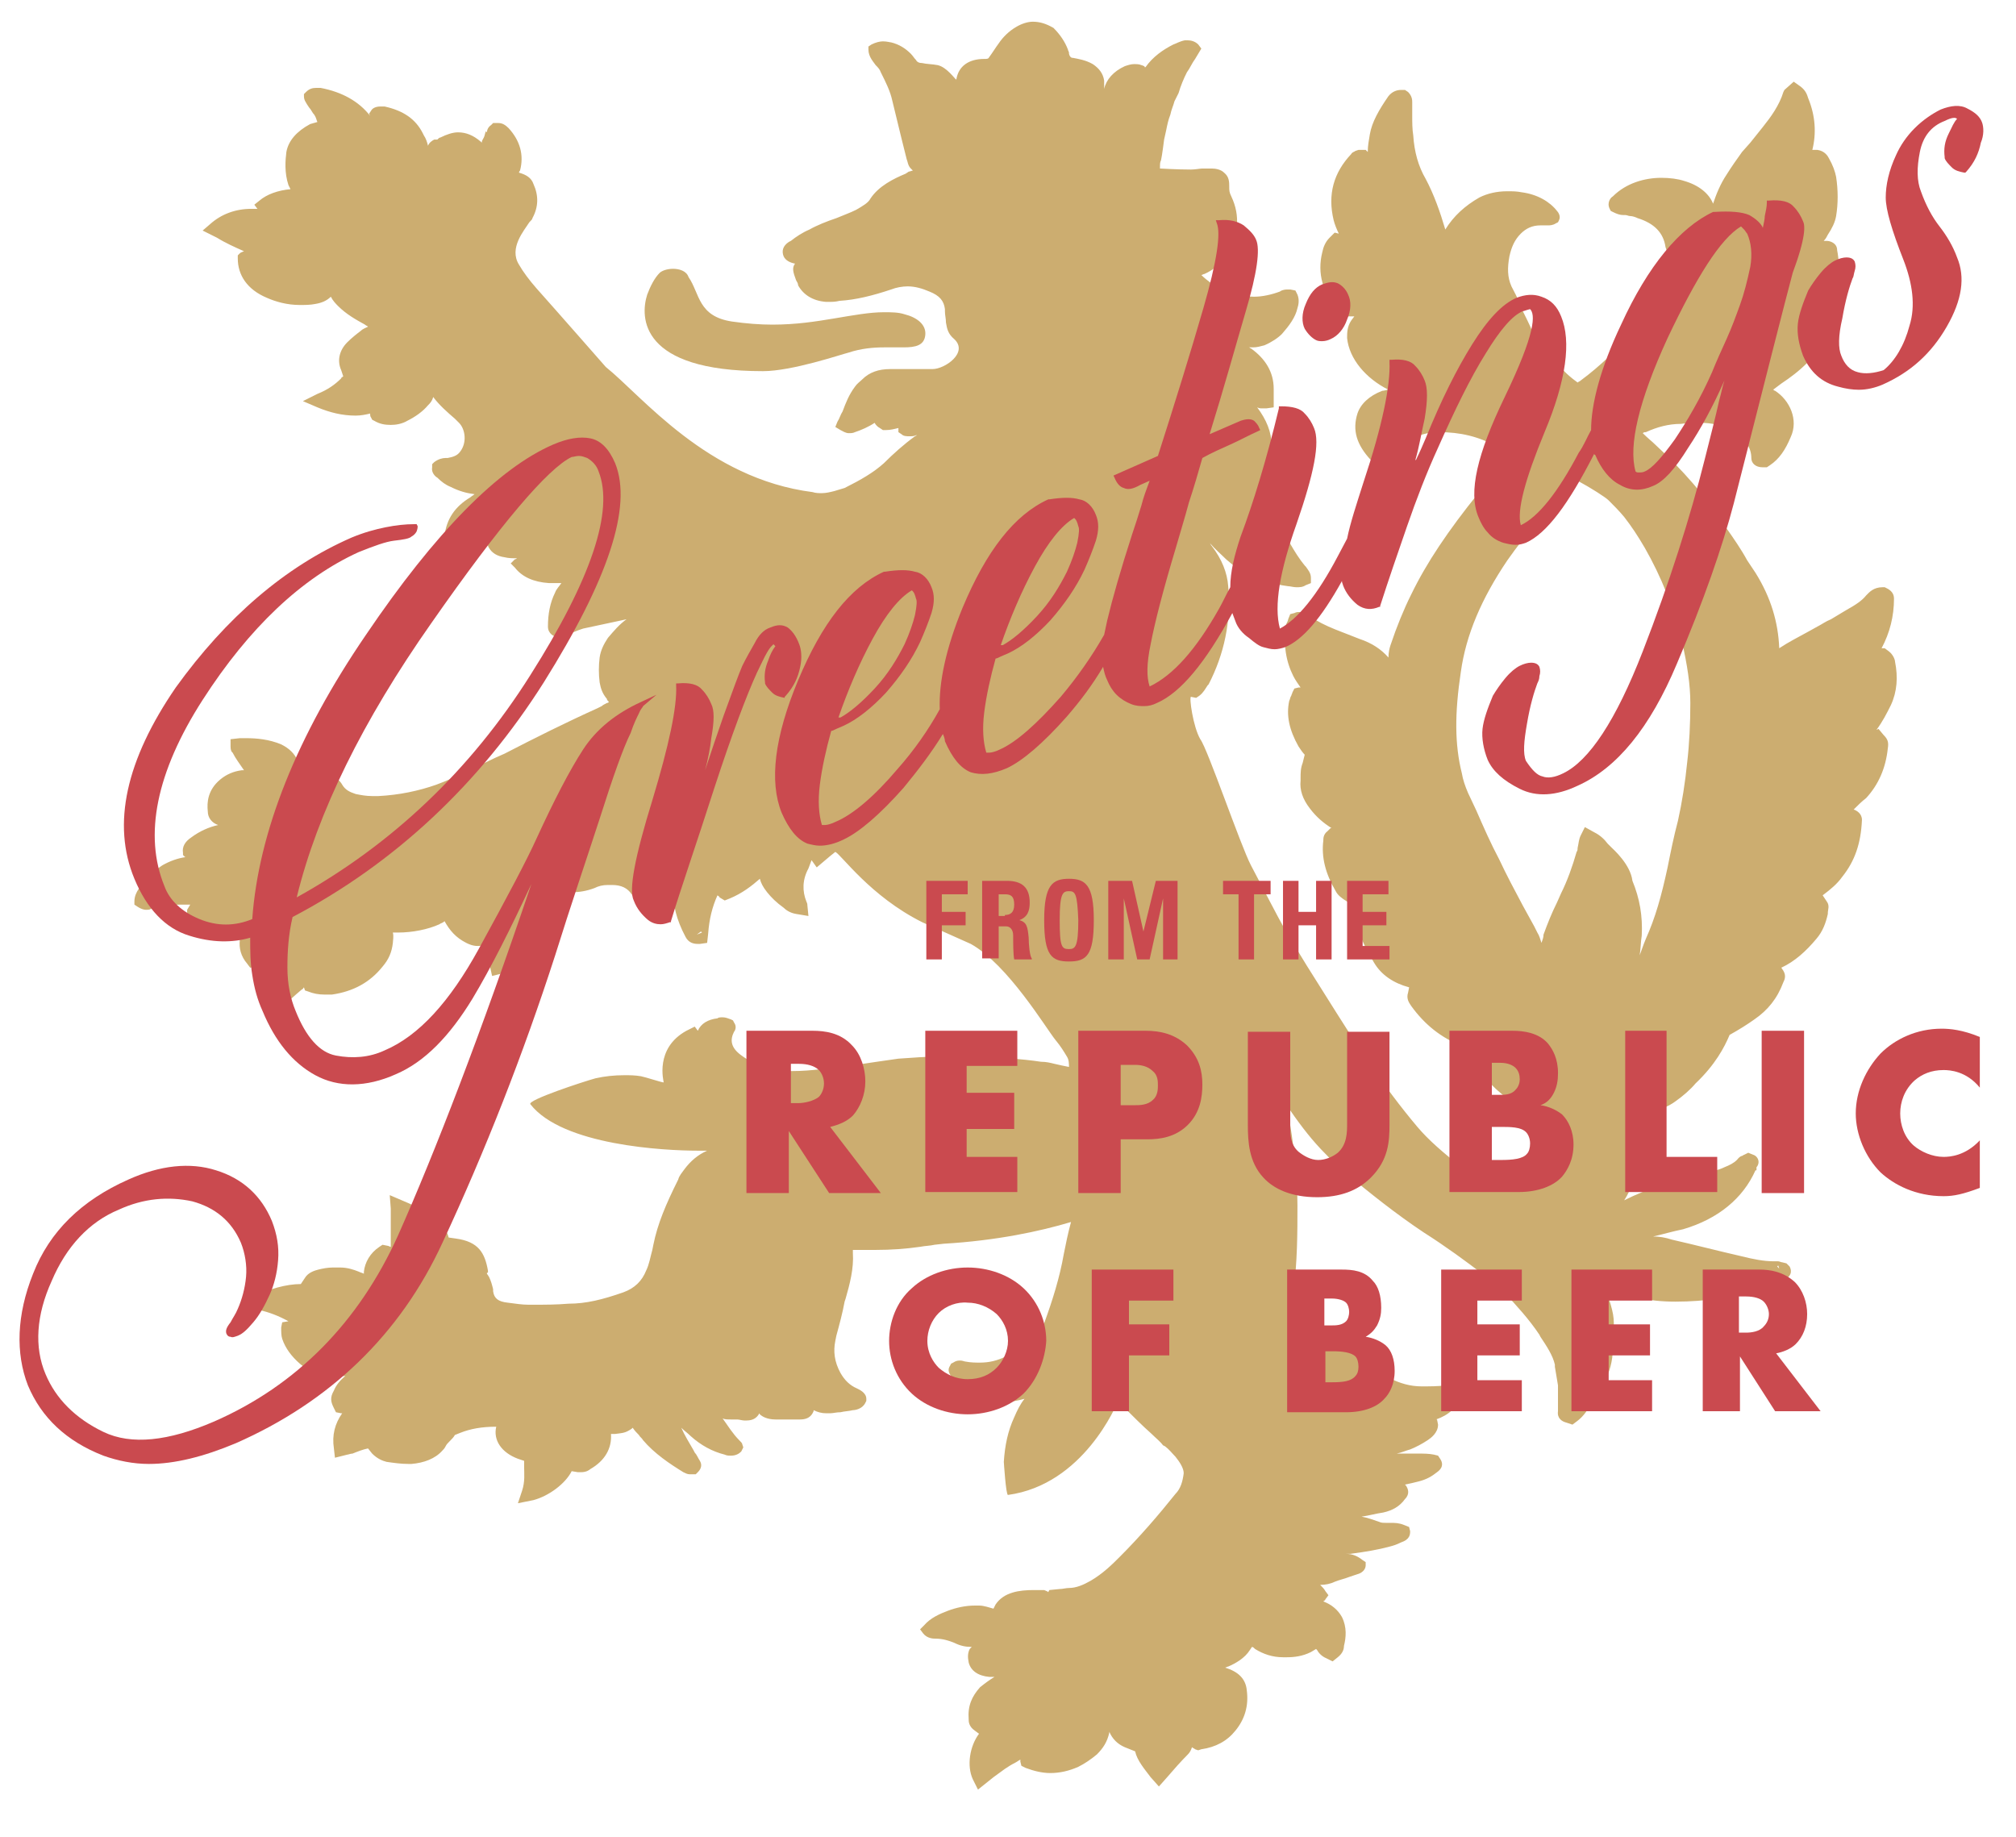
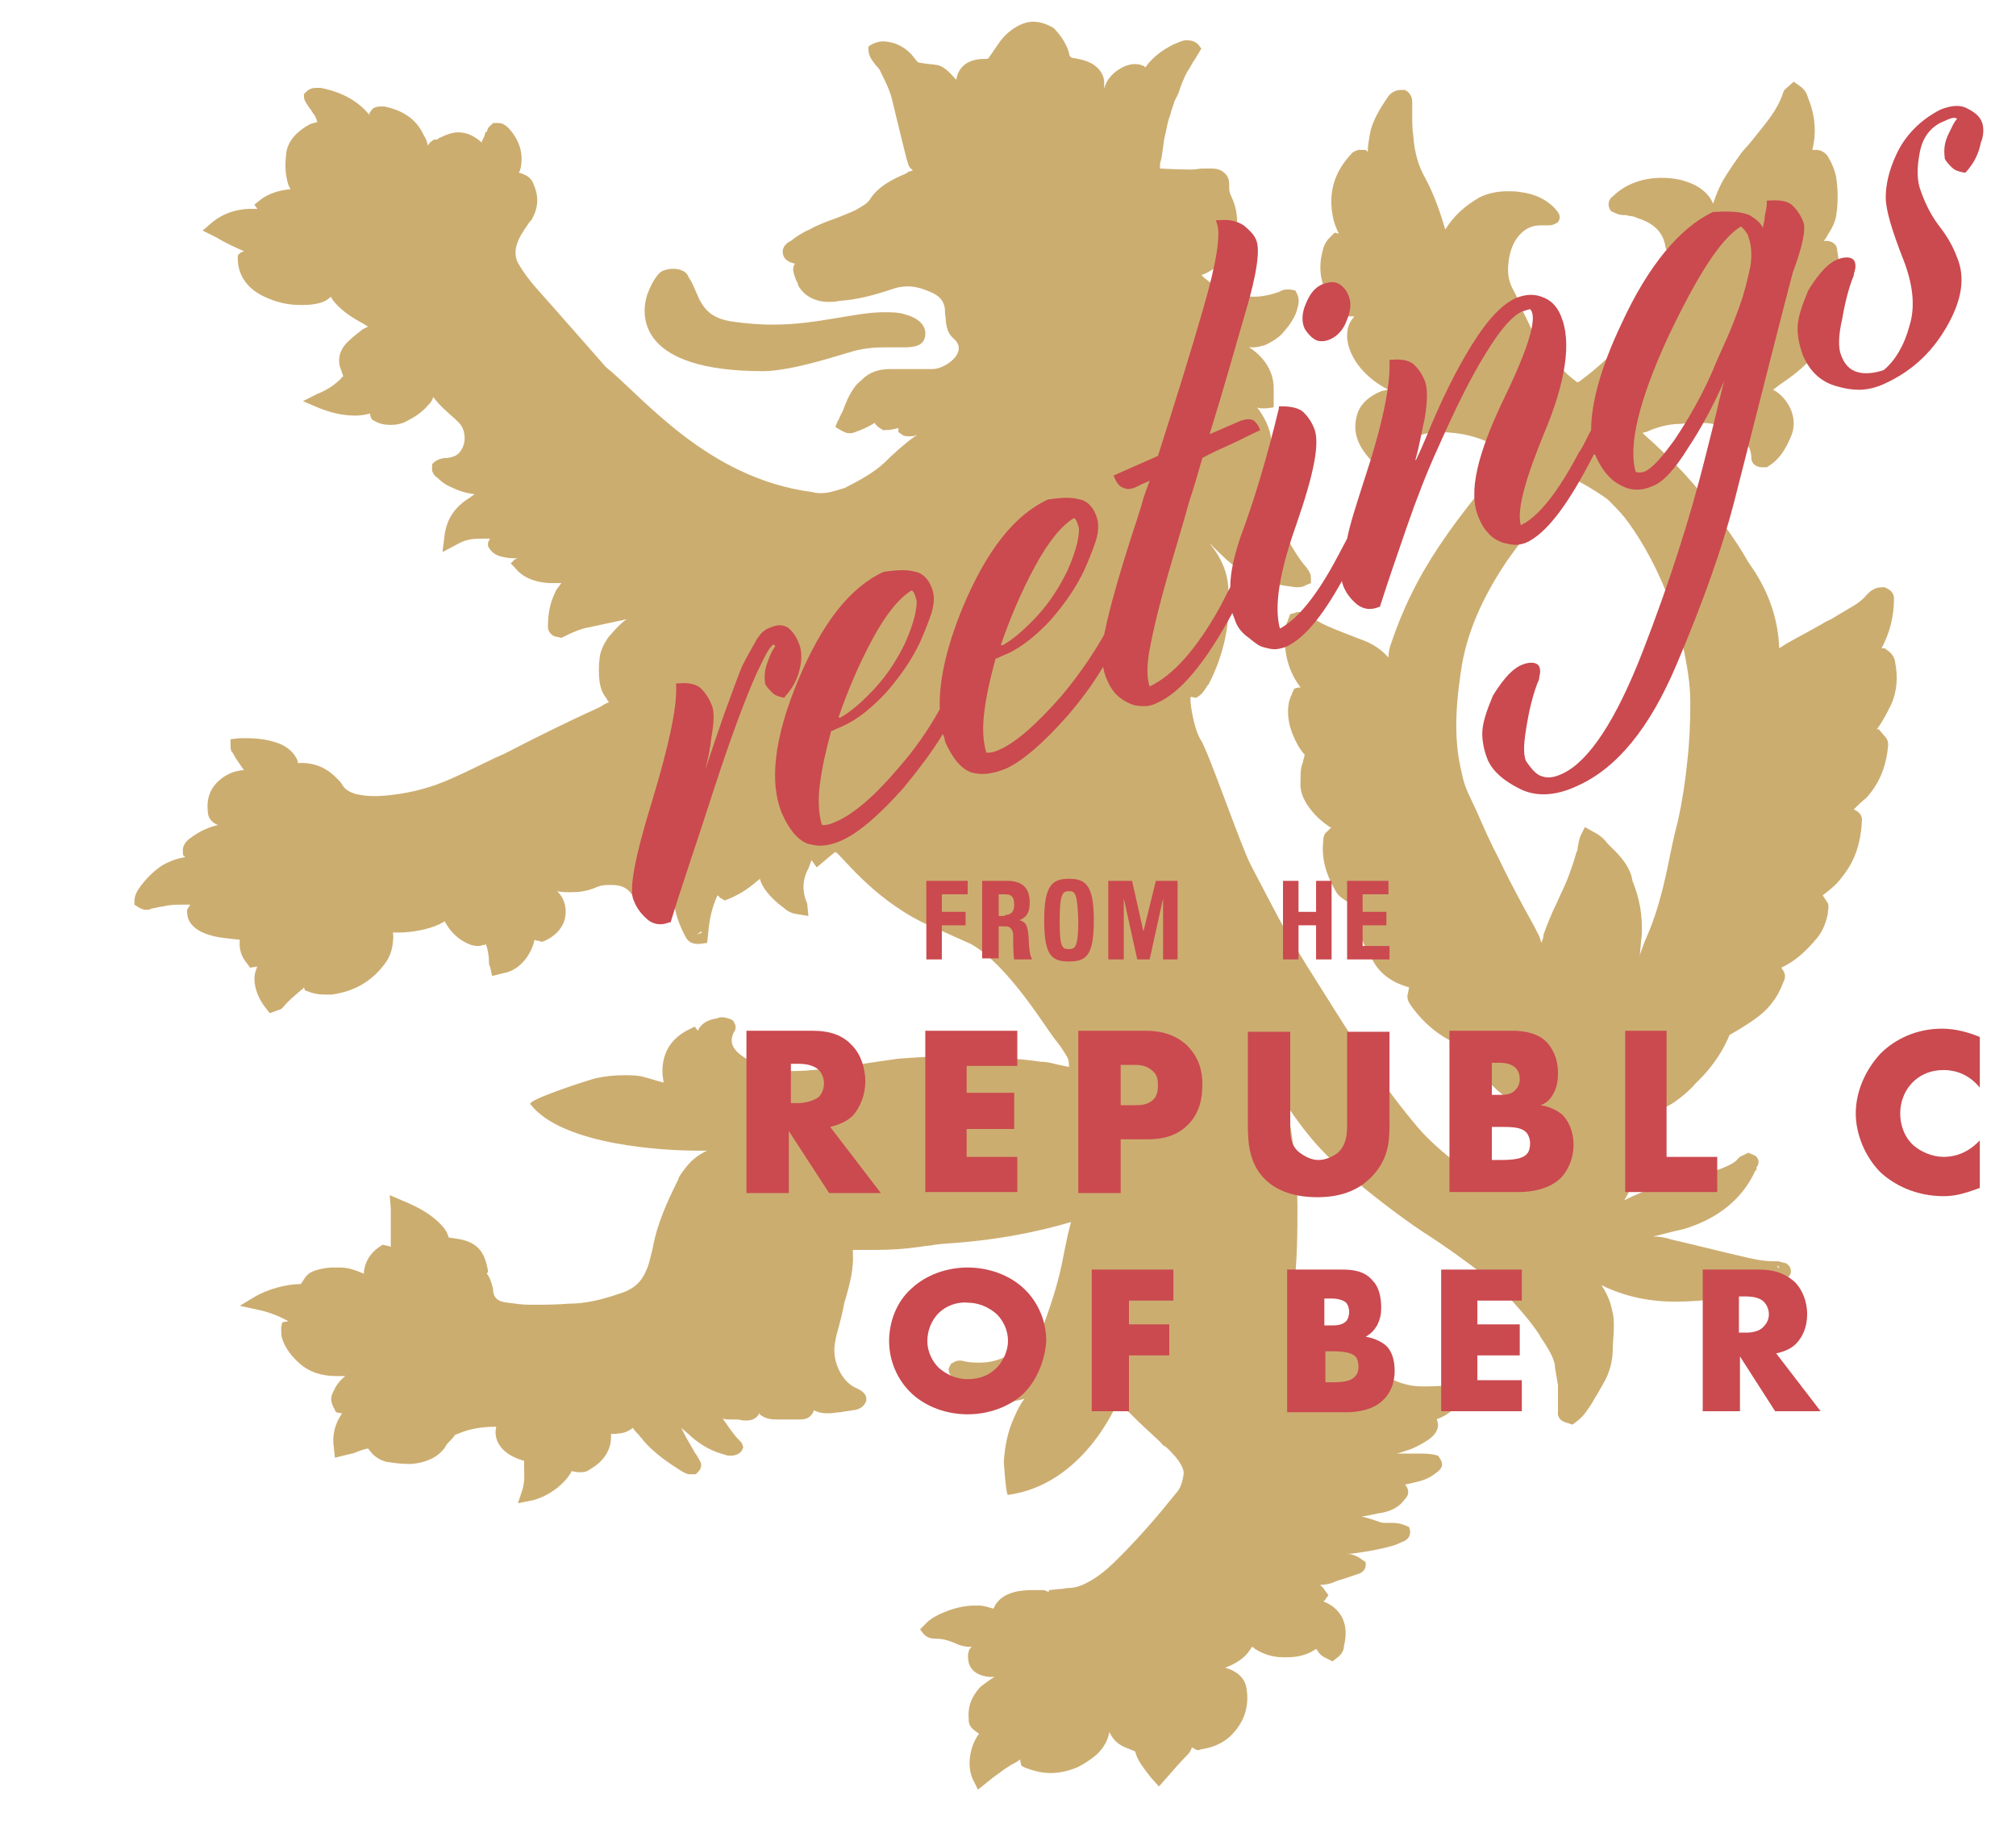
<svg xmlns="http://www.w3.org/2000/svg" id="Layer_1" x="0px" y="0px" viewBox="0 0 195 177.7" style="enable-background:new 0 0 195 177.7;" xml:space="preserve">
  <style type="text/css"> .st0{fill:#CCAD70;} .st1{fill:#CA4A4F;} </style>
  <g>
    <g>
      <path class="st0" d="M99.9,2.1c-0.5,0-1.1,0.2-1.6,0.5c-0.7,0.4-1.3,1-1.7,1.6c-0.3,0.4-0.6,0.9-0.9,1.3c-0.1,0.2-0.2,0.2-0.5,0.2 c-1.5,0-2.5,0.7-2.7,2c0,0,0,0,0,0c-0.1,0-0.9-1.2-1.8-1.4c-0.5-0.1-1.1-0.1-1.5-0.2c-0.3,0-0.5-0.1-0.6-0.3 c-0.2-0.2-0.3-0.4-0.5-0.6c-0.5-0.5-1.1-0.9-1.9-1.1c-0.1,0-0.4-0.1-0.8-0.1c-0.3,0-0.7,0.1-1.1,0.3l-0.3,0.2l0,0.3 c0,0.7,0.5,1.2,0.7,1.5c0.2,0.2,0.4,0.4,0.5,0.7c0.5,1,0.9,1.8,1.1,2.7c0.3,1.2,0.6,2.5,0.9,3.7l0.5,2c0.1,0.2,0.1,0.6,0.4,0.9 l0.2,0.2c-0.1,0-0.3,0.1-0.4,0.1l-0.3,0.2c-1.2,0.5-2.6,1.2-3.4,2.4c-0.2,0.4-0.7,0.7-1.4,1.1c-0.6,0.3-1.2,0.5-1.9,0.8 c-0.9,0.3-1.9,0.7-2.6,1.1c-0.7,0.3-1.3,0.7-1.8,1.1l-0.2,0.1c-0.6,0.4-0.7,0.9-0.5,1.4c0.2,0.4,0.6,0.6,1.1,0.7 c-0.3,0.4-0.2,0.8,0.1,1.6c0.1,0.2,0.2,0.3,0.2,0.5c0.5,0.9,1.4,1.5,2.7,1.6c0.1,0,0.2,0,0.2,0c0.4,0,0.7,0,1.1-0.1 c1.6-0.1,3.2-0.5,5-1.1c0.5-0.2,1.1-0.3,1.6-0.3c0.7,0,1.4,0.2,2.1,0.5c1,0.4,1.4,0.9,1.5,1.7l0,0.2c0,0.4,0.1,0.7,0.1,1.1 c0.1,0.6,0.2,1.1,0.8,1.6c1.4,1.3-0.9,2.9-2.1,2.9h0h-1.6c-0.9,0-1.7,0-2.5,0h0c-1.1,0-2,0.3-2.7,1c-0.2,0.2-0.5,0.4-0.7,0.7 c-0.6,0.8-0.9,1.6-1.2,2.4c-0.2,0.3-0.3,0.7-0.5,1l-0.2,0.5l0.5,0.3c0.2,0.1,0.5,0.3,0.8,0.3c0.2,0,0.4,0,0.6-0.1 c0.6-0.2,1.3-0.5,1.9-0.9c0.1,0.2,0.3,0.4,0.5,0.5l0.3,0.2h0.3c0.4,0,0.8-0.1,1.2-0.2l0,0.1l0,0.3l0.3,0.2 c0.2,0.2,0.5,0.2,0.8,0.2c0.2,0,0.4,0,0.6-0.1l0.1,0l-0.2,0.1c-1.1,0.8-2.1,1.7-3,2.6c-1,0.9-2.2,1.6-3.8,2.4 c-0.3,0.1-0.7,0.2-1,0.3c-0.4,0.1-0.8,0.2-1.2,0.2c-0.3,0-0.6,0-0.9-0.1c-10.2-1.3-16.5-9.3-20-12.1c0,0-5-5.7-6.7-7.6 c-0.7-0.8-1.3-1.6-1.7-2.3c-1-1.6,0.5-3.3,1-4.1c0.2-0.2,0.3-0.3,0.3-0.4c0.6-1.1,0.6-2.2,0.1-3.3c-0.2-0.6-0.7-0.9-1.4-1.1 c0-0.1,0.1-0.2,0.1-0.2c0.4-1.5,0-2.9-1.1-4.1c-0.3-0.3-0.6-0.5-1-0.5c-0.1,0-0.1,0-0.2,0l-0.3,0l-0.2,0.2 c-0.3,0.2-0.4,0.5-0.4,0.7L47,12.7c-0.1,0.2-0.1,0.4-0.2,0.6c-0.1,0.2-0.2,0.3-0.2,0.5l-0.1-0.1c-0.7-0.6-1.4-0.9-2.2-0.9 c-0.5,0-1.1,0.2-1.7,0.5c-0.1,0-0.2,0.1-0.3,0.2L42,13.5c-0.2,0.1-0.5,0.3-0.6,0.6c-0.1-0.4-0.2-0.7-0.4-1l-0.1-0.2 c-0.7-1.4-1.9-2.2-3.7-2.6c-0.2,0-0.3,0-0.4,0c-0.5,0-0.8,0.2-0.9,0.4l-0.2,0.3l0.1,0.2c-1.1-1.4-2.7-2.3-4.8-2.7 c-0.1,0-0.3,0-0.4,0c-0.4,0-0.7,0.1-1,0.4l-0.2,0.2l0,0.2c0,0.4,0.2,0.6,0.3,0.8l0.2,0.3c0.2,0.2,0.3,0.5,0.5,0.7 c0.2,0.3,0.2,0.5,0.3,0.7L30,12c-1.3,0.7-2.1,1.6-2.3,2.7c-0.1,0.8-0.2,2,0.2,3.2l0.2,0.4c-1.2,0.1-2.3,0.5-3,1.1l-0.5,0.4 l0.3,0.4c-0.2,0-0.4,0-0.6,0c-1.5,0-2.9,0.5-4,1.5l-0.7,0.6L21,23c0.8,0.5,1.7,0.9,2.6,1.3c-0.2,0.1-0.3,0.1-0.4,0.2l-0.2,0.2V25 c0,1.6,0.9,3,2.8,3.8c0.9,0.4,2,0.7,3.2,0.7c0.5,0,1,0,1.5-0.1c0.6-0.1,1.1-0.3,1.5-0.7c0.2,0.4,0.5,0.7,0.7,0.9 c0.8,0.8,1.7,1.3,2.6,1.8c0.1,0.1,0.2,0.1,0.3,0.2c-0.2,0.1-0.5,0.2-0.7,0.4c-0.4,0.3-0.9,0.7-1.3,1.1c-0.8,0.8-1,1.8-0.6,2.7 l0.2,0.6c-0.1,0.1-0.2,0.1-0.2,0.2c-0.6,0.6-1.3,1.1-2.3,1.5l-1.4,0.7l1.4,0.6c1.2,0.5,2.4,0.8,3.7,0.8h0c0.5,0,1-0.1,1.4-0.2 c0,0.1,0,0.3,0.1,0.4l0.1,0.2l0.2,0.1c0.5,0.3,1,0.4,1.6,0.4c0.5,0,1.1-0.1,1.6-0.4c0.8-0.4,1.5-0.9,2-1.5 c0.2-0.2,0.4-0.4,0.5-0.8c0.6,0.8,1.4,1.5,2.1,2.1c0.1,0.1,0.1,0.1,0.2,0.2l0.2,0.2c0.6,0.6,0.8,1.9,0.1,2.8 c-0.3,0.4-0.7,0.5-1.2,0.6c-0.1,0-0.1,0-0.2,0c-0.3,0-0.7,0.1-1.1,0.4l-0.2,0.2l0,0.3c-0.1,0.5,0.3,0.9,0.5,1 c0.4,0.4,0.8,0.7,1.3,0.9c0.8,0.4,1.5,0.6,2.3,0.7c-0.1,0.1-0.3,0.2-0.4,0.3C44,49,43.2,50.2,43,51.8l-0.2,1.6l1.7-0.9 c0.6-0.3,1.2-0.4,2-0.4c0.1,0,0.3,0,0.4,0c0.2,0,0.3,0,0.5,0c-0.1,0.2-0.2,0.3-0.2,0.5v0.2l0.1,0.2c0.3,0.5,0.8,0.8,1.5,0.9 c0.4,0.1,0.8,0.1,1.2,0.1c0,0-0.1,0.1-0.2,0.1l-0.4,0.4l0.4,0.4c0.7,0.9,1.8,1.4,3.3,1.5c0.3,0,0.6,0,0.9,0c0.1,0,0.2,0,0.3,0 c-0.2,0.3-0.5,0.6-0.6,0.9c-0.5,1-0.7,2.1-0.7,3.3c0,0.7,0.6,1,0.9,1l0.4,0.1l0.4-0.2c0.6-0.3,1.1-0.5,1.7-0.7 c1.4-0.3,2.8-0.6,4.2-0.9c-0.7,0.5-1.2,1.1-1.8,1.8c-0.4,0.6-0.7,1.2-0.8,1.9c-0.1,0.8-0.1,1.6,0,2.4c0.1,0.5,0.2,1,0.7,1.6l0,0 c0,0.1,0.1,0.2,0.2,0.3c0,0-0.1,0.1-0.2,0.1c-0.2,0.1-0.4,0.2-0.5,0.3l-0.4,0.2c-3.1,1.4-6.1,2.9-9,4.4l-0.9,0.4 c-1.9,0.9-3.8,1.9-5.7,2.6c-1.7,0.6-3.6,1-5.6,1.1c-0.2,0-0.4,0-0.6,0c-0.6,0-1.1-0.1-1.6-0.2c-0.6-0.2-1-0.4-1.3-0.9 c-0.1-0.2-0.3-0.4-0.5-0.6c-0.7-0.7-1.6-1.4-3.2-1.5l-0.6,0c0-0.1,0-0.1,0-0.2c-0.3-0.7-0.8-1.2-1.6-1.6c-1.2-0.5-2.4-0.6-3.4-0.6 c-0.2,0-0.4,0-0.6,0l-0.9,0.1l0,0.7c0,0.1,0,0.3,0.1,0.5l0.1,0.1c0.3,0.6,0.7,1.1,1.1,1.7l-0.2,0c-0.8,0.1-1.5,0.4-2.1,0.9 c-1.2,1-1.3,2.2-1.2,3.1c0,0.6,0.4,1.1,1,1.3c-0.9,0.2-1.8,0.6-2.6,1.2c-0.6,0.4-0.9,0.9-0.8,1.5l0,0.2l0.2,0.2l0.1,0 c-0.8,0.1-1.6,0.4-2.3,0.8c-0.9,0.6-1.7,1.4-2.3,2.3c-0.2,0.3-0.4,0.7-0.4,1.2l0,0.3l0.3,0.2c0.3,0.2,0.6,0.3,0.8,0.3 c0.2,0,0.4,0,0.5-0.1l0.5-0.1c0.3-0.1,0.7-0.1,1-0.2c0.6-0.1,1.1-0.1,1.7-0.1c0.2,0,0.4,0,0.6,0l0,0L18.1,88l0,0.2 c0,0.8,0.4,1.4,1.3,1.9c1,0.5,2,0.6,2.9,0.7l0.9,0.1c-0.1,0.8,0.1,1.6,0.7,2.3l0.3,0.4l0.6-0.1l0.1,0c-0.1,0.1-0.1,0.3-0.2,0.5 c-0.3,1.1,0.2,2.5,1,3.5l0.4,0.5l1.1-0.4l0.2-0.2c0.5-0.6,1.1-1.1,1.8-1.7c0.1,0,0.1-0.1,0.2-0.2v0l0.1,0.3l0.3,0.1 c0.5,0.2,1,0.3,1.6,0.3c0.2,0,0.4,0,0.7,0c2.1-0.3,3.7-1.2,4.9-2.7c0.6-0.7,0.9-1.4,1-2.3c0-0.2,0.1-0.6,0-1l0.2,0 c0.1,0,0.2,0,0.3,0c1.4,0,2.9-0.3,4-0.8c0.1-0.1,0.3-0.1,0.5-0.3c0.5,0.9,1.1,1.6,2.1,2.1c0.2,0.1,0.6,0.3,1.1,0.3 c0.2,0,0.3,0,0.5-0.1l0.2,0l0.1-0.1l0,0c0.2,0.6,0.3,1.2,0.3,1.8c0,0.1,0,0.3,0.1,0.4l0.2,0.9l1.2-0.3c0.2,0,0.3-0.1,0.4-0.1 c1.4-0.5,2.3-2,2.5-3.1c0.2,0.1,0.3,0.1,0.4,0.1l0.3,0.1l0.3-0.1c1.1-0.5,1.9-1.4,2-2.5c0.1-0.9-0.2-1.7-0.8-2.3 c0.4,0.1,0.9,0.1,1.4,0.1c0.7,0,1.4-0.1,2.2-0.4c0.4-0.2,0.8-0.3,1.3-0.3c0.1,0,0.2,0,0.4,0c0.9,0,1.5,0.3,1.9,0.9 c0.1,0.1,0.2,0.3,0.2,0.4l0.7,1.2l1-0.7c1-0.7,1.7-1.4,2.1-2.1l0,0.8c0,1.4,0.3,2.8,1.2,4.5c0.3,0.6,0.8,0.7,1.2,0.7 c0.1,0,0.1,0,0.2,0l0.7-0.1l0.1-0.9c0.1-1.4,0.4-2.6,0.9-3.7c0.1,0.1,0.2,0.1,0.2,0.2l0.5,0.3l0.5-0.2c1.2-0.5,2.1-1.2,2.9-1.9 c0.1,0.4,0.3,0.8,0.7,1.3c0.4,0.5,0.9,1,1.6,1.5c0.2,0.2,0.6,0.5,1.2,0.6l1.2,0.2l-0.1-1c0-0.1,0-0.2-0.1-0.4 c-0.4-1-0.4-2.1,0.2-3.2c0.1-0.3,0.2-0.5,0.3-0.8l0.5,0.7l1.3-1.1l0.5-0.4c0.6,0.3,3.4,4.3,8.4,6.8l4.7,2.1c3.6,2,7.3,8.2,8.2,9.3 c0.5,0.6,0.8,1.1,1.1,1.6c0.2,0.3,0.2,0.7,0.2,1c-0.5-0.1-1-0.2-1.4-0.3c-0.4-0.1-0.8-0.2-1.3-0.2c-2-0.3-4-0.4-5.8-0.4l-0.5,0 c-1.2,0-2.3-0.1-3.5-0.1c-1.3,0-2.6,0.1-4,0.2c-1.4,0.2-2.8,0.4-4.1,0.6l-0.4,0c-2,0.3-3.9,0.6-5.8,0.6h0c-2,0-3.7-0.6-5-1.6 c-0.9-0.7-1-1.4-0.6-2.2c0.1-0.1,0.3-0.5,0-0.9l-0.1-0.2l-0.2-0.1c-0.3-0.1-0.5-0.2-0.8-0.2c-0.2,0-0.4,0-0.5,0.1 c-0.9,0.1-1.6,0.5-1.9,1.2l-0.3-0.4l-0.8,0.4c-3.1,1.7-2.2,4.9-2.2,5c-0.2,0-1.7-0.5-2.2-0.6c-0.6-0.1-1.1-0.1-1.6-0.1 c-1,0-1.9,0.1-2.8,0.3c-1.1,0.3-6.6,2.1-6.3,2.5c3.1,4,13,4.5,16.2,4.5c0.5,0,0.8,0,0.9,0c-0.9,0.4-1.6,1-2.2,1.8 c-0.2,0.3-0.5,0.6-0.6,1c-1.2,2.4-2,4.3-2.4,6.3l-0.1,0.5c-0.2,0.7-0.3,1.4-0.6,2c-0.4,1-1.1,1.7-2.2,2.1c-2,0.7-3.6,1.1-5.3,1.1 c-1.2,0.1-2.3,0.1-3.4,0.1c-0.2,0-0.3,0-0.5,0c-0.6,0-1.2-0.1-2-0.2c-0.9-0.1-1.3-0.4-1.4-1.1l0-0.2c-0.1-0.4-0.2-0.8-0.4-1.2 l-0.2-0.3c0-0.1,0-0.1,0.1-0.1l0-0.1l0-0.1c-0.3-1.7-0.9-2.8-3.1-3.1l-0.7-0.1c-0.1-0.4-0.3-0.8-0.7-1.2c-1-1.1-2.4-1.8-3.6-2.3 l-1.4-0.6l0.1,1.3c0,1,0,2,0,2.9l0,0.6c0,0.1,0,0.1,0,0.2c-0.1,0-0.2-0.1-0.3-0.1l-0.5-0.1l-0.3,0.2c-0.9,0.6-1.4,1.5-1.5,2.4 l0,0.2c-0.2-0.1-0.3-0.1-0.5-0.2c-0.5-0.2-1.1-0.4-1.8-0.4c-0.2,0-0.4,0-0.7,0c-0.5,0-1,0.1-1.4,0.2c-0.4,0.1-1,0.3-1.3,0.8 l-0.4,0.6c-1.4,0-3.2,0.5-4.4,1.2l-1.5,0.9l1.8,0.4c1,0.2,2,0.6,2.9,1.1l0,0l-0.6,0.1l-0.1,0.5c0,0.4,0,0.8,0.1,1.1 c0.3,0.9,0.9,1.7,1.7,2.4c0.9,0.8,2.1,1.2,3.5,1.2c0.3,0,0.6,0,0.9,0c-0.5,0.4-0.9,0.9-1.1,1.4c-0.4,0.7-0.3,1.1,0,1.7l0.2,0.4 l0.5,0.1c0,0,0.1,0,0.1,0c-0.7,1-1,2.1-0.8,3.4l0.1,0.9l1.2-0.3c0.1,0,0.3-0.1,0.5-0.1c0.5-0.2,1-0.4,1.5-0.5l0.4,0.5 c0.5,0.5,1,0.7,1.4,0.8c0.7,0.1,1.4,0.2,2.1,0.2c0.1,0,0.2,0,0.3,0c1.2-0.1,2.3-0.5,3-1.3c0.1-0.1,0.2-0.2,0.3-0.4 c0.1-0.2,0.2-0.3,0.4-0.5c0.2-0.2,0.4-0.4,0.5-0.6l0.5-0.2c1-0.4,2.1-0.6,3.5-0.6h0c-0.3,1.3,0.5,2.5,2.1,3.1l0.6,0.2 c0,0.2,0,0.4,0,0.6c0,0.6,0.1,1.4-0.2,2.3l-0.4,1.2l1.5-0.3c1.5-0.4,3.1-1.6,3.7-2.8l0.6,0.1c0.1,0,0.2,0,0.3,0 c0.5,0,0.8-0.2,0.9-0.3c1.4-0.8,2.1-2,2-3.4l0.4,0c0.8-0.1,1-0.1,1.6-0.5l0.1-0.1c0.2,0.3,0.4,0.5,0.6,0.7 c0.1,0.2,0.3,0.3,0.4,0.5c1.1,1.3,2.6,2.3,3.9,3.1c0.2,0.1,0.4,0.2,0.6,0.2c0.1,0,0.2,0,0.2,0l0.4,0l0.2-0.2 c0.2-0.2,0.5-0.6,0.2-1.1c-0.2-0.3-0.3-0.6-0.5-0.8l-0.1-0.2c-0.4-0.7-0.9-1.5-1.2-2.2c0.3,0.3,0.6,0.5,0.9,0.8 c1,0.9,2.1,1.5,3.3,1.8c0.2,0.1,0.4,0.1,0.6,0.1c0.5,0,0.8-0.2,1-0.4l0.2-0.4l-0.1-0.3c0-0.1-0.1-0.2-0.3-0.4 c-0.6-0.6-1.1-1.4-1.6-2.1c0.2,0.1,0.5,0.1,0.8,0.1c0.2,0,0.4,0,0.6,0c0.2,0,0.5,0.1,0.7,0.1c0.1,0,0.1,0,0.2,0 c0.7,0,1-0.3,1.2-0.6l0-0.1l0.1,0.1c0.2,0.2,0.7,0.5,1.5,0.5c0,0,0.1,0,0.1,0c0.4,0,0.8,0,1.2,0c0.3,0,0.7,0,1.1,0 c1,0,1.2-0.6,1.3-0.8v-0.1c0.4,0.2,0.8,0.3,1.2,0.3c0.1,0,0.2,0,0.4,0c0.3,0,0.6-0.1,1-0.1c0.4-0.1,0.8-0.1,1.2-0.2 c0.2,0,0.9-0.1,1.2-0.7l0.1-0.2l0-0.2c0-0.6-0.7-0.9-0.9-1c-0.7-0.3-1.2-0.8-1.6-1.5c-0.6-1.1-0.7-2.1-0.5-3.1l0.1-0.5 c0.3-1.1,0.6-2.2,0.8-3.3l0.1-0.3c0.4-1.4,0.8-2.9,0.7-4.4c0-0.1,0-0.2,0-0.3h0l0.2,0c0.7,0,1.3,0,2,0c1.5,0,2.9-0.1,4.3-0.3 c0.5-0.1,1-0.1,1.4-0.2l0.9-0.1c5.1-0.3,9.3-1.2,12.3-2.1c-0.3,1.1-0.5,2.1-0.7,3.1c-0.4,2.3-1.1,4.5-1.9,6.7 c-0.5,1.3-1.6,2.3-3.2,3l-0.2,0.1c-0.1,0.1-0.2,0.1-0.3,0.1c-0.8,0.4-1.6,0.6-2.5,0.6c-0.4,0-0.9,0-1.4-0.1 c-0.1,0-0.3-0.1-0.5-0.1s-0.4,0-0.7,0.2l-0.2,0.1l-0.1,0.2c-0.2,0.3-0.2,0.6,0.1,1c1.2,1.6,3.1,2.5,5.1,2.5c0.7,0,1.3-0.1,2-0.3 c-0.4,0.5-0.7,1.1-1,1.8c-0.6,1.3-0.9,2.7-1,4.3c0,0,0.2,3.2,0.4,3.2c0,0,0,0,0,0c7.3-1,10.5-8.7,10.7-9.2 c0.1,0.3,0.3,0.5,0.5,0.6l0,0.1c0.9,0.9,1.8,1.8,2.7,2.6c0.4,0.4,0.8,0.7,1.1,1.1l0.2,0.1c0.4,0.3,0.7,0.7,1,1 c0.4,0.5,0.8,1.1,0.8,1.6c-0.1,0.8-0.3,1.5-0.8,2c-1.6,2-3.4,4.1-5.4,6.1c-0.7,0.7-1.6,1.6-2.8,2.3c-0.7,0.4-1.4,0.7-2.1,0.7 c-0.3,0-0.6,0.1-0.9,0.1l-1,0.1l-0.1,0.2c-0.1-0.1-0.2-0.1-0.4-0.2l-0.3,0c-0.2,0-0.4,0-0.7,0c-1.4,0-2.9,0.2-3.7,1.4l-0.2,0.4 c-0.4-0.1-0.9-0.3-1.4-0.3c-0.1,0-0.2,0-0.4,0c-0.9,0-1.8,0.2-2.6,0.5c-0.8,0.3-1.7,0.7-2.3,1.4l-0.4,0.4l0.3,0.4 c0.4,0.5,1,0.5,1.2,0.5c0.7,0,1.3,0.2,1.8,0.4c0.6,0.3,1.1,0.4,1.7,0.4l0,0l-0.1,0.1l-0.1,0.1c-0.2,0.4-0.2,0.8-0.1,1.3 c0.2,0.8,0.9,1.3,2,1.4c0,0,0.1,0,0.1,0c0.1,0,0.2,0,0.4,0c-0.5,0.3-0.9,0.6-1.4,1c-0.8,0.9-1.2,1.8-1.1,3.1c0,0.2,0,0.7,0.6,1.1 l0.4,0.3c-0.9,1.2-1.2,3.1-0.6,4.4l0.5,1l1.5-1.2c0.4-0.3,0.7-0.5,1.1-0.8c0.3-0.2,0.6-0.4,1-0.6c0.2-0.1,0.3-0.2,0.5-0.3 c0,0.1,0,0.1,0,0.2l0.1,0.4l0.4,0.2c0.8,0.3,1.6,0.5,2.4,0.5c0.9,0,1.8-0.2,2.7-0.6c0.6-0.3,1.2-0.7,1.8-1.2 c0.6-0.6,1-1.2,1.2-2.1c0-0.1,0-0.1,0-0.2l0,0.1c0.3,0.7,0.8,1.2,1.5,1.5l1,0.4l0,0c0.2,0.9,0.9,1.7,1.5,2.5l0.8,0.9l0.8-0.9 c0.6-0.7,1.3-1.5,2-2.2c0.2-0.2,0.3-0.4,0.4-0.7l0,0c0.1,0.1,0.2,0.1,0.3,0.2l0.3,0.1l0.3-0.1c1.4-0.2,2.5-0.8,3.3-1.8 c0.9-1.1,1.3-2.4,1.1-3.9c-0.1-1.1-0.8-1.8-2.1-2.2c0.1,0,0.2-0.1,0.3-0.1c0.7-0.3,1.6-0.8,2.1-1.6l0.2-0.3c0.1,0,0.2,0.1,0.3,0.2 c0.8,0.5,1.7,0.8,2.7,0.8c0.1,0,0.3,0,0.4,0c0.7,0,1.5-0.1,2.3-0.5l0.5-0.3l0.1,0.1c0.1,0.2,0.4,0.6,0.9,0.8l0.6,0.3l0.5-0.4 c0.5-0.4,0.6-0.8,0.6-1.1c0.2-0.8,0.3-1.8-0.2-2.8c-0.4-0.7-1-1.2-1.8-1.5c0.1-0.1,0.2-0.1,0.2-0.2l0.3-0.4l-0.3-0.4 c-0.1-0.2-0.3-0.4-0.5-0.6c0.5,0,1-0.1,1.4-0.3c0.5-0.2,1-0.3,1.5-0.5l0.6-0.2c0.8-0.2,0.9-0.7,0.9-0.9l0-0.3l-0.3-0.2 c-0.5-0.4-1-0.6-1.6-0.6c0.1,0,0.2,0,0.4,0c1.5-0.2,2.7-0.4,3.8-0.7c0.4-0.1,0.7-0.2,1.1-0.4c0.9-0.3,0.9-0.8,0.9-1.1l-0.1-0.4 l-0.5-0.2c-0.5-0.2-0.9-0.2-1.3-0.2l-0.4,0c-0.3,0-0.5,0-0.7-0.1c-0.6-0.2-1.1-0.4-1.7-0.5c0.7-0.1,1.4-0.3,2.1-0.4 c0.9-0.2,1.6-0.6,2.1-1.3c0.5-0.5,0.3-1,0.1-1.3l-0.1-0.1c0.5-0.1,0.9-0.2,1.3-0.3c0.8-0.2,1.3-0.5,1.8-0.9c0.7-0.5,0.5-1,0.3-1.3 l-0.2-0.3l-0.4-0.1c-0.5-0.1-1-0.1-1.5-0.1c-0.2,0-0.5,0-0.7,0c-0.5,0-0.9,0-1.4,0c0.5-0.1,0.9-0.3,1.3-0.4 c0.5-0.2,1.1-0.5,1.7-0.9c0.3-0.2,1-0.7,1-1.5l-0.1-0.5l-0.1,0c1.2-0.4,2.1-1.2,2.5-2.3l0.2-0.4l-0.4-0.3 c-0.3-0.2-0.7-0.3-0.9-0.3c-0.2,0-0.3,0-0.4,0c-0.8,0.1-1.6,0.1-2.4,0.1c-1.1,0-2.1-0.3-3.1-0.8c-0.5-0.2-0.9-0.5-1.5-0.9 c-0.7-0.5-1.2-0.9-1.7-1.3c-1.8-1.5-3.8-2.8-5.9-4l-0.1-0.1c-0.1-0.1-0.2-0.1-0.3-0.2c0-0.3,0.1-0.5,0.1-0.8c0-0.3,0.1-0.7,0.1-1 c0.4-2.9,0.4-5.8,0.4-8.4c0-3-0.4-6.1-0.9-9l-0.1-0.4c0-0.1,0-0.1,0-0.2c0.1,0.1,0.2,0.3,0.3,0.4c1.1,1.6,2.2,3,3.4,4.2l0.1,0.1 c0.4,0.4,0.8,0.9,1.3,1.3l0.5,0.4c2.4,2,4.9,4,7.6,5.8c2.2,1.4,4.1,2.8,5.8,4.1c0.7,0.6,1.4,1.1,2,1.7c1.2,1.3,2.4,2.6,3.4,4.1 l0.1,0.2c0.6,0.9,1.2,1.8,1.4,2.7l0,0.2c0.1,0.6,0.2,1.2,0.3,1.8l0,0.8c0,0.6,0,1.1,0,1.7c-0.1,0.7,0.4,1,0.8,1.1l0.6,0.2l0.4-0.3 c0.7-0.5,1.1-1.2,1.5-1.8c0.2-0.4,0.5-0.8,0.7-1.2c0.1-0.2,0.3-0.5,0.4-0.7c0.6-1,0.9-2.2,0.9-3.3c0-0.7,0.1-1.4,0.1-2V128 c0-0.6-0.1-1.1-0.3-1.8c-0.2-0.7-0.5-1.3-0.9-1.9c2.2,1.1,4.6,1.6,7.1,1.6c0,0,0.1,0,0.1,0c2.8,0,5.6-0.4,8.5-1.3 c0.8-0.3,1.4-0.5,2-0.8c0.9-0.5,0.6-1.1,0.5-1.3l-0.3-0.3l-0.4-0.1c-0.1,0-0.3-0.1-0.4-0.1c0,0,0,0-0.1,0c-0.1,0-0.2,0-0.3,0 c-1,0-2-0.2-3.2-0.5c-2.2-0.5-4.5-1.1-6.7-1.6c-0.6-0.2-1.2-0.3-1.8-0.3c0.9-0.2,1.9-0.5,2.9-0.7c3.4-1,5.8-3,7-5.7h0.1l0-0.3l0,0 c0.1-0.1,0.2-0.3,0.2-0.5c0-0.3-0.2-0.6-0.5-0.7l-0.5-0.2l-0.4,0.2c-0.1,0-0.1,0.1-0.2,0.1c-0.3,0.1-0.4,0.3-0.5,0.4 c-0.3,0.3-0.7,0.5-1.2,0.7c-0.6,0.3-1.3,0.4-2,0.6l-0.3,0.1c-2.8,0.6-5.2,1.4-7.4,2.5c0.4-0.6,0.7-1.3,1-2.1 c0.2-0.6,0.4-1.3,0.5-2.1l0-0.1c0.3-1.1,0.6-2.7,0.7-4.2c1.1-0.2,2-0.5,2.8-1.1c0.7-0.5,1.4-1.1,1.9-1.7c1.9-1.8,2.8-3.5,3.3-4.7 c0.9-0.5,1.7-1,2.4-1.5c1.3-0.9,2.2-2,2.8-3.6c0.1-0.2,0.3-0.6,0-1.1l-0.2-0.3h0c1.3-0.6,2.4-1.6,3.4-2.8c0.6-0.7,0.9-1.5,1.1-2.4 l0-0.1c0-0.3,0.2-0.7-0.1-1.1l-0.4-0.6c0.8-0.6,1.4-1.1,1.9-1.8c1.2-1.5,1.8-3.2,1.9-5.5c0-0.6-0.5-0.9-0.8-1 c0.4-0.4,0.8-0.8,1.2-1.1c1.2-1.3,1.9-2.9,2.1-4.8c0.1-0.6,0-0.9-0.4-1.3l-0.5-0.6l-0.2,0.1c0.6-0.8,1-1.6,1.4-2.4 c0.6-1.3,0.7-2.7,0.4-4.2c0-0.2-0.2-0.7-0.6-1l-0.4-0.3l-0.3,0c0.8-1.5,1.2-3.1,1.2-4.8c0-0.5-0.3-0.8-0.7-1l-0.2-0.1h-0.2 c-0.9,0-1.3,0.5-1.6,0.8c-0.4,0.5-1,0.9-1.9,1.4c-0.5,0.3-1,0.6-1.5,0.9c-0.5,0.2-0.9,0.5-1.3,0.7l-0.9,0.5 c-0.9,0.5-1.9,1-2.8,1.6c-0.1-2.5-0.8-4.9-2.3-7.3l-0.8-1.2c-0.6-1.1-1.3-2.1-2-3.1c-1.9-3-4.3-5.7-6.9-8.1 c-0.3-0.3-0.7-0.6-1.2-1.1c0.1-0.1,0.2-0.1,0.3-0.1c1.1-0.5,2.2-0.8,3.4-0.8c0.6-0.1,1.3-0.1,1.9-0.1c1,0,2,0.2,2.9,0.7 c1.3,0.7,2,1.6,2,2.7c0,0.5,0.4,0.9,1.1,0.9l0.4,0l0.3-0.2c0.9-0.6,1.5-1.5,2-2.7c0.8-1.7-0.1-3.6-1.5-4.5c-0.1,0-0.1-0.1-0.2-0.1 l0.8-0.6c0.9-0.6,1.7-1.2,2.5-2c0.7-0.8,1.1-1.5,1.3-2.4c0.1-0.4,0.2-0.8,0-1.2l-0.3-0.7l-0.5,0.1c1.3-1.1,2.1-2.4,2.4-3.8 c0.2-0.9,0.2-1.9,0-2.9c0-0.7-0.7-0.9-1-0.9l-0.3,0c0.2-0.2,0.3-0.4,0.4-0.6c0.4-0.6,0.7-1.2,0.8-1.8c0.2-1.2,0.2-2.5,0-3.8 c-0.1-0.5-0.3-1.1-0.7-1.8c-0.1-0.2-0.4-0.7-1.1-0.8l-0.5,0c0.4-1.6,0.3-3.3-0.4-5c-0.1-0.3-0.2-0.7-0.7-1.1l-0.7-0.5l-0.9,0.8 l-0.1,0.2c-0.4,1.3-1.2,2.4-2,3.4l-1.2,1.5l-0.8,0.9c-0.5,0.7-1,1.4-1.5,2.2c-0.6,0.9-1,1.9-1.3,2.8c-0.4-1-1.4-1.8-2.8-2.2 c-0.6-0.2-1.4-0.3-2.2-0.3c-1.6,0-3.4,0.5-4.7,1.8c-0.2,0.1-0.6,0.6-0.3,1.2l0.1,0.2l0.2,0.1c0.4,0.2,0.7,0.3,1,0.3l0.2,0 c0.2,0,0.3,0.1,0.5,0.1c0.2,0,0.5,0.1,0.7,0.2c1.6,0.5,2.5,1.4,2.7,2.8l0.1,0.3l0,0.3c0.2,1.5,0.1,2.5-0.4,3.5 c-0.8,1.7-1.6,2.9-2.7,4c-1.7,1.8-3.3,3.4-5.2,4.8c-0.1,0.1-0.2,0.1-0.3,0.2c-0.7-0.5-1.1-0.9-1.2-1c-1-1-1.9-2.1-2.7-3.2 c-0.2-0.3-0.4-0.6-0.5-0.8c-0.3-0.7-0.6-1.3-0.9-1.9l-0.3-0.7c-0.2-0.6-0.5-1.1-0.8-1.7c-0.4-0.9-0.4-1.8-0.2-2.9 c0.2-0.9,0.5-1.6,1.1-2.2c0.5-0.5,1.1-0.8,1.9-0.8c0.1,0,0.2,0,0.3,0c0.1,0,0.3,0,0.4,0c0.2,0,0.5,0,0.8-0.2l0.2-0.1l0.1-0.2 c0.2-0.4-0.1-0.8-0.2-0.9c-0.7-0.9-1.9-1.6-3.4-1.8c-0.5-0.1-0.9-0.1-1.4-0.1c-1,0-1.9,0.2-2.7,0.6c-1.4,0.8-2.5,1.8-3.3,3.1 c-0.5-1.7-1.1-3.4-1.9-4.9c-0.7-1.2-1.1-2.6-1.2-4.2c-0.1-0.6-0.1-1.3-0.1-1.9c0-0.4,0-0.8,0-1.3c0-0.2,0-0.6-0.4-1l-0.3-0.2 l-0.3,0c0,0,0,0-0.1,0c-0.3,0-0.8,0.1-1.2,0.6c-0.9,1.3-1.6,2.5-1.8,3.7c-0.1,0.6-0.2,1.1-0.2,1.7l0,0l-0.2-0.2l-0.7,0l-0.3,0.1 c-0.1,0.1-0.3,0.1-0.4,0.3c-1.7,1.8-2.3,3.9-1.7,6.4c0.1,0.4,0.3,0.9,0.5,1.3l-0.4-0.1l-0.5,0.5c-0.4,0.4-0.6,0.9-0.7,1.4 c-0.5,2,0,4,1.7,5.8c0.1,0.1,0.3,0.3,0.4,0.4H131l-0.3,0.4c-0.4,0.6-0.4,1.2-0.4,1.7c0.2,2,1.8,3.9,4,5c-0.2,0-0.4,0.1-0.6,0.1 c-1.3,0.5-2.1,1.3-2.4,2.2c-0.5,1.6-0.1,3,1.3,4.5c0.4,0.5,0.9,0.6,1.3,0.6c0.1,0,0.2,0,0.2,0l0.6-0.1l0.2-0.4 c0-0.1,0.1-0.2,0.1-0.4c0.1-0.7,0.5-1.2,1.4-1.7c0.8-0.4,1.7-0.7,2.7-0.7h0.1c2,0,3.8,0.4,5.6,1.4c0.2,0.1,0.4,0.2,0.6,0.3 l0.4,0.2c0.2,0.1,0.3,0.2,0.6,0.3c-1.3,1.3-2.5,2.6-3.4,3.7c-2.9,3.6-5,6.7-6.5,9.8c-0.7,1.4-1.4,3.1-2,4.9 c-0.1,0.3-0.2,0.7-0.2,1.2l0,0c-0.7-0.8-1.6-1.4-2.8-1.8c-0.8-0.3-1.5-0.6-2.3-0.9c-1-0.4-1.8-0.8-2.5-1.3c-0.3-0.2-0.6-0.4-1-0.4 c-0.2,0-0.3,0-0.5,0.1l-0.4,0.1l-0.2,0.5c0,0.1-0.1,0.3-0.2,0.5c-0.3,2,0,3.6,0.7,5c0.2,0.4,0.5,0.8,0.7,1.1c-0.1,0-0.1,0-0.2,0 l-0.4,0.1l-0.2,0.4c0,0.1-0.1,0.2-0.1,0.3c-0.1,0.1-0.1,0.3-0.2,0.5c-0.3,1.4,0,2.8,0.9,4.4c0.2,0.3,0.4,0.6,0.6,0.8l-0.2,0.8 c-0.2,0.5-0.2,1-0.2,1.4l0,0.3c-0.1,0.9,0.2,1.8,0.9,2.7c0.6,0.8,1.3,1.4,2.1,1.9l-0.1,0l-0.3,0.3c-0.4,0.3-0.4,0.7-0.4,0.9 c-0.2,1.6,0.2,3.2,1.2,4.9c0.2,0.4,0.6,0.7,1.1,1c0.4,0.2,0.7,0.4,1.1,0.6l-0.1,0.8c-0.1,0.5,0,0.9,0.1,1.3 c0.3,1.1,0.9,2.2,1.5,3.2c0.7,1.2,1.9,2,3.4,2.4l-0.1,0.5c-0.2,0.6,0.1,1,0.3,1.3c1.3,1.8,2.9,3.1,5,3.9c0.2,0.1,0.5,0.2,0.8,0.3 c0.1,0.5,0.4,1.4,0.8,1.9h0c0.1,0.3,0.3,0.5,0.6,0.9c1.3,1.5,2.9,2.7,5,3.5c0.3,0.1,0.7,0.2,1,0.3c0.1,0.2,0.2,0.4,0.4,0.6 c0,0.1,0,0.3,0,0.4c0,0.3,0.1,0.5,0,0.8c0,0.3,0,0.6-0.1,0.9c-0.2,1.4-1,2.5-2.3,3.3c-0.5,0.3-1.1,0.5-1.7,0.5c-0.1,0-0.1,0-0.2,0 c-0.5,0-1.1-0.1-1.7-0.3c-1-0.3-1.9-0.8-2.6-1.3c-1.9-1.5-3.3-2.7-4.4-4c-1.6-1.9-3.1-3.9-4.9-6.5c-2-3-3.9-6.1-5.8-9.1l-1.1-1.8 c-1.2-1.9-2.2-3.9-3.2-5.8l-1.1-2.1c-1-1.9-4.2-11.3-4.9-12.2c-0.7-1.2-1.1-4.1-0.9-4.1c0,0,0,0,0,0l0.5,0.1l0.3-0.2 c0.4-0.3,0.6-0.7,0.8-1l0.1-0.1c1.5-2.9,2.2-6.1,1.9-9.5c-0.1-1.3-0.6-2.6-1.6-3.9c-0.1-0.1-0.1-0.2-0.2-0.3 c0.5,0.6,1.1,1.1,1.6,1.6c0.5,0.4,1,0.9,1.6,1.2c1.4,0.7,2.8,1.2,4.4,1.4c0.2,0,0.5,0.1,0.8,0.1c0.3,0,0.6,0,0.9-0.2l0.5-0.2 l0-0.5c0-0.5-0.3-0.8-0.5-1.1l-0.1-0.1c-0.5-0.6-1-1.4-1.4-2.1c-0.9-2-1.8-3.8-2.5-5.8c0-0.1-0.1-0.2-0.1-0.3L123,47v-2.9v-1 c0-1.3-0.5-2.5-1.4-3.7c0.2,0.1,0.3,0.1,0.5,0.1c0.1,0,0.3,0,0.4,0l0.7-0.1l0-0.9c0-0.3,0-0.6,0-0.9c0-1.6-0.8-2.9-2.2-3.9 c-0.1,0-0.1-0.1-0.2-0.1c0.1,0,0.3,0,0.4,0c0.4,0,0.7-0.1,1.1-0.2c0.7-0.3,1.3-0.7,1.7-1.1c0.7-0.8,1.3-1.6,1.5-2.5 c0.1-0.3,0.2-0.8,0-1.3l-0.2-0.4l-0.5-0.1c-0.1,0-0.2,0-0.3,0c-0.3,0-0.6,0.1-0.7,0.2c-0.8,0.3-1.7,0.5-2.5,0.5 c-0.7,0-1.4-0.1-2.1-0.3c-0.5-0.1-1-0.3-1.5-0.6c-0.2-0.2-0.9-0.6-1.5-1.2c0.1,0,0.2-0.1,0.3-0.1c0.9-0.4,1.6-1,2.1-1.8 c1.2-1.9,1.4-3.8,0.5-5.7c-0.2-0.4-0.2-0.6-0.2-0.9c0-0.5,0-1-0.5-1.4c-0.3-0.3-0.8-0.4-1.2-0.4c-0.2,0-0.4,0-0.6,0 c-0.1,0-0.2,0-0.3,0c-0.2,0-0.7,0.1-1.1,0.1c-1.3,0-3-0.1-3-0.1l0-0.3c0-0.1,0-0.3,0.1-0.5c0.1-0.4,0.3-2,0.3-2l0.2-0.9 c0.1-0.5,0.2-1,0.4-1.5c0.1-0.5,0.3-0.9,0.4-1.3L114,9c0.2-0.7,0.5-1.4,0.8-2c0.3-0.4,0.5-0.9,0.8-1.3l0.6-1l-0.3-0.4 c-0.3-0.3-0.7-0.4-1-0.4c-0.1,0-0.2,0-0.3,0c-0.5,0.1-0.8,0.3-1.1,0.4c-1,0.5-2,1.2-2.7,2.2c-0.1,0-0.1,0-0.1-0.1 c-0.1,0-0.2-0.1-0.3-0.1c-0.2-0.1-0.5-0.1-0.7-0.1c-0.3,0-0.6,0.1-0.9,0.2c-1.1,0.5-1.8,1.3-2,2.2c0-0.2,0-0.5,0-0.8 c-0.1-0.7-0.5-1.2-1.1-1.6c-0.7-0.4-1.4-0.5-1.9-0.6c-0.1,0-0.3,0-0.4-0.4c0,0,0-0.1,0-0.1c0-0.1-0.1-0.2-0.1-0.3 c-0.3-0.8-0.8-1.5-1.4-2.1C101.2,2.3,100.6,2.1,99.9,2.1 M149.1,91.2c-0.1-0.3-0.2-0.7-0.4-1l-0.3-0.6l-1.1-2 c-0.8-1.5-1.6-3-2.3-4.5c-0.8-1.5-1.5-3.1-2.2-4.7l-0.8-1.7c-0.3-0.7-0.5-1.3-0.6-1.9c-0.7-2.8-0.7-5.8-0.1-9.8 c0.5-3.6,2-7.1,4.5-10.8c1.9-2.7,4.1-5.3,6.8-7.7c1.3,0.7,2.7,1.6,3,1.9c0.5,0.5,1,1,1.5,1.6c0.7,0.9,1.3,1.8,2,3 c1.6,2.8,2.8,5.8,3.6,9.1c0.5,2.2,0.8,4.1,0.8,5.9c0,2-0.1,4-0.3,5.7c-0.2,2-0.5,3.9-0.9,5.7c-0.4,1.5-0.7,3-1,4.5 c-0.6,2.8-1.2,4.9-2.1,6.9l-0.2,0.5l-0.4,1.1c0.1-0.6,0.1-1.3,0.2-1.9c0.1-1.9-0.2-3.6-0.9-5.3c-0.2-1.6-1.8-3-2.1-3.3 c-0.1-0.1-0.2-0.2-0.3-0.3c-0.3-0.4-0.7-0.8-1.3-1.1l-0.9-0.5l-0.4,0.8c-0.2,0.4-0.2,0.8-0.3,1.2c0,0.1,0,0.3-0.1,0.4 c-0.4,1.4-0.9,2.8-1.5,4l-0.4,0.9c-0.5,1-0.9,2-1.3,3.1C149.3,90.7,149.2,90.9,149.1,91.2 M125.3,60L125.3,60L125.3,60L125.3,60z M67.4,90.4L67.4,90.4l0.4-0.3l0.1,0.1L67.4,90.4z M172.1,122.7l-0.2-0.2l0.1-0.1L172.1,122.7L172.1,122.7z M108.9,163.1l0.1-0.1 L108.9,163.1L108.9,163.1z" />
      <path class="st0" d="M65.1,26c-0.6,0-1.1,0.2-1.3,0.4c-0.5,0.5-0.9,1.3-1.2,2.1c-0.7,2.2-0.7,7.4,11.2,7.4c2.8,0,7.5-1.6,8.3-1.8 c1.2-0.4,2.4-0.5,3.4-0.5c0.4,0,0.7,0,1,0c0.3,0,0.6,0,0.9,0c1.2,0,2-0.2,2.1-1.2c0.1-1-0.8-1.7-2-2c-0.6-0.2-1.3-0.2-2-0.2 c-1.4,0-3,0.3-4.8,0.6s-3.7,0.6-6,0.6c-1.2,0-2.5-0.1-3.9-0.3c-3.3-0.5-3.1-2.7-4.2-4.3C66.4,26.2,65.7,26,65.1,26" />
-       <path class="st1" d="M56,44.1c0.3,0,0.5,0.1,0.8,0.2c0.5,0.3,0.9,0.7,1.1,1.3c1.5,3.8-0.7,10.4-6.6,19.7 c-5.8,9.2-13.4,16.4-22.6,21.5c2-8.2,6.4-17.1,13-26.5c6.7-9.6,11.3-15,13.6-16.1C55.5,44.2,55.7,44.1,56,44.1 M61.8,69 c0.2-0.5,0.4-0.6,0.4-0.7l1.3-1.1L62,67.9c-2.4,1.1-4.3,2.6-5.6,4.6c-1.3,2-2.8,4.9-4.5,8.6c-0.9,2-2.8,5.6-5.6,10.7 c-2.8,5.1-5.8,8.4-9.1,9.8c-1.5,0.7-3.1,0.8-4.7,0.5c-1.6-0.3-2.9-1.8-3.9-4.3c-0.5-1.2-0.8-2.6-0.8-4.2c0-1.6,0.1-3.2,0.5-4.9 c9.9-5.2,18.1-12.9,24.3-22.7c6.2-9.9,8.6-17,6.9-21.2c-0.6-1.4-1.4-2.2-2.4-2.4c-1-0.2-2.2,0-3.6,0.6 c-5.3,2.3-11.4,8.5-18.1,18.4c-6.7,9.8-10.4,19.1-11,27.5c-1.7,0.7-3.4,0.7-5.1,0c-1.7-0.7-2.9-1.8-3.4-3.2c-2-4.9-0.8-11,3.7-18 c4.5-7,9.6-11.8,15.1-14.3c1.5-0.6,2.6-1,3.4-1.1c0.9-0.1,1.5-0.2,1.7-0.4c0.2-0.1,0.4-0.3,0.5-0.5c0.1-0.3,0.1-0.4,0.1-0.5 l-0.1-0.2l-0.2,0c-0.9,0-1.8,0.1-2.8,0.3c-1,0.2-2.1,0.5-3.3,1c-6.4,2.8-12.1,7.7-17,14.5C12.2,73.5,10.8,79.7,13,85 c1.2,2.9,3,4.8,5.3,5.5c2.2,0.7,4.2,0.7,5.9,0.2c0,1.2,0,2.4,0.2,3.6c0.2,1.3,0.5,2.4,1,3.5c1.2,2.9,2.9,5,5.1,6.2 c2.2,1.2,4.9,1.2,7.8-0.1c2.8-1.2,5.2-3.7,7.4-7.3c1.8-3,3.7-6.8,5.7-11.1c-4.9,14.5-9.3,25.9-12.9,34c-3.8,8.4-9.8,14.5-17.8,18 c-4.4,1.9-8,2.3-10.7,1c-2.7-1.3-4.6-3.2-5.6-5.6c-1.1-2.6-0.9-5.7,0.6-9c1.4-3.3,3.6-5.7,6.5-6.9c2.4-1.1,4.8-1.3,7.1-0.8 c2.2,0.6,3.8,1.9,4.7,4c0.4,1,0.6,2.2,0.5,3.3c-0.1,1.1-0.4,2.2-0.8,3.1c-0.2,0.5-0.5,0.9-0.7,1.3c-0.4,0.5-0.5,0.8-0.4,1.1 c0.1,0.2,0.2,0.3,0.4,0.3c0.2,0.1,0.4,0,0.7-0.1c0.5-0.2,0.9-0.6,1.5-1.3c0.6-0.7,1.1-1.6,1.6-2.7c0.4-0.9,0.7-2,0.8-3.3 c0.1-1.3-0.1-2.5-0.6-3.8c-1-2.4-2.8-4.1-5.4-4.9c-2.5-0.8-5.4-0.5-8.5,0.9c-4.5,2-7.6,5-9.2,9.1c-1.6,4-1.7,7.7-0.5,10.8 c1.3,3.1,3.7,5.4,7.3,6.8c1.4,0.5,2.9,0.8,4.4,0.8c2.5,0,5.3-0.7,8.4-2c9.1-4,15.9-10.5,20-19.4c4.1-8.8,7.8-18.2,10.9-27.8 c1.5-4.8,3-9.2,4.3-13.2c1.3-4.1,2.3-6.9,3-8.3C61.3,70,61.6,69.4,61.8,69" />
      <path class="st1" d="M75.9,67.4l0.1-0.1c0.8-0.9,1.2-1.8,1.4-2.8c0.2-0.9,0.1-1.7-0.1-2.2c-0.3-0.8-0.7-1.3-1.1-1.6 c-0.5-0.3-1-0.3-1.7,0c-0.6,0.2-1.1,0.7-1.5,1.5c-0.4,0.7-0.8,1.4-1.2,2.2c-0.3,0.7-0.9,2.3-1.8,4.8c-0.6,1.7-1.2,3.5-1.8,5.3 c0.3-1.1,0.5-2.2,0.6-3.1c0.3-1.7,0.3-2.7,0-3.3c-0.2-0.5-0.5-1-0.9-1.4c-0.4-0.5-1.2-0.7-2.3-0.6l-0.2,0l0,0.2 c0.1,2.1-0.7,5.8-2.3,11.1c-1.7,5.5-2.3,8.7-1.8,9.7c0.3,0.8,0.8,1.4,1.4,1.9c0.4,0.3,0.8,0.4,1.2,0.4c0.3,0,0.6-0.1,0.9-0.2 l0.1,0l0-0.1c1-3.3,2.5-7.6,4.2-12.9c1.7-5.2,3.1-8.9,4.1-11.1c0.4-0.8,0.7-1.5,1-2c0.4-0.7,0.6-0.7,0.6-0.8c0,0,0.1,0.1,0.2,0.2 c-0.3,0.4-0.5,0.8-0.7,1.4c-0.3,0.7-0.4,1.4-0.3,2.1l0,0.1c0.1,0.3,0.4,0.6,0.7,0.9c0.3,0.3,0.7,0.4,1.2,0.5L75.9,67.4z" />
      <path class="st1" d="M127.3,32.9c0.2,0.1,0.4,0.1,0.6,0.1c0.3,0,0.6-0.1,0.8-0.2c0.7-0.3,1.3-1,1.6-1.9c0.4-0.9,0.4-1.8,0.1-2.4 c-0.2-0.5-0.6-0.9-1-1.1c-0.5-0.2-0.9-0.1-1.5,0.1c-0.7,0.3-1.2,0.9-1.6,1.9c-0.4,0.9-0.4,1.8-0.1,2.4 C126.5,32.3,126.9,32.7,127.3,32.9" />
      <path class="st1" d="M81.1,69.4c0.9-2.6,2-5.2,3.3-7.6c1.3-2.4,2.6-4,3.8-4.7c0,0,0.1,0.1,0.1,0.1c0.1,0.1,0.2,0.3,0.3,0.7 c0.1,0.2,0.1,0.6-0.1,1.6c-0.2,0.8-0.5,1.7-1,2.8c-0.7,1.4-1.6,2.9-2.9,4.3c-1.3,1.4-2.4,2.3-3.3,2.8L81.1,69.4z M96.8,62.4 c0.9-2.6,2-5.2,3.3-7.6c1.3-2.4,2.6-4,3.8-4.7c0,0,0.1,0.1,0.1,0.1c0.1,0.1,0.2,0.3,0.3,0.7c0.1,0.2,0.1,0.6-0.1,1.6 c-0.2,0.8-0.5,1.7-1,2.8c-0.7,1.4-1.6,2.9-2.9,4.3c-1.3,1.4-2.4,2.3-3.3,2.8L96.8,62.4z M168.3,29.5c-0.4,1.1-0.8,2.2-1.3,3.3 c-0.5,1.1-1,2.2-1.4,3.2c-1.1,2.5-2.4,4.7-3.6,6.5c-1.3,1.8-2.2,2.8-2.9,3.1c-0.2,0.1-0.4,0.1-0.6,0.1c-0.1,0-0.2,0-0.3-0.1 c-0.7-2.5,0.3-6.8,3.1-12.9c2.8-5.9,5.1-9.6,7.1-10.8c0.1,0.1,0.2,0.2,0.3,0.3c0.1,0.1,0.2,0.3,0.3,0.4c0.4,0.9,0.5,2,0.3,3.2 C169,27.2,168.7,28.4,168.3,29.5 M174.4,21.4c-0.2-0.5-0.5-1-0.9-1.4h0c-0.4-0.5-1.2-0.7-2.4-0.6l-0.2,0l0,0.2 c0,0.4-0.1,0.8-0.2,1.3c0,0.3-0.1,0.7-0.2,1.2l0-0.1c-0.2-0.4-0.6-0.8-1.3-1.2c-0.7-0.3-1.8-0.4-3.4-0.3l-0.1,0 c-3.2,1.5-6.3,5.2-8.9,10.9c-2,4.2-2.9,7.7-2.9,10.2c-0.4,0.7-0.7,1.5-1.2,2.2c-2,3.8-3.9,6.2-5.6,7c-0.4-1.4,0.4-4.4,2.3-9 c2.1-5,2.6-8.8,1.6-11.2c-0.4-1-1-1.6-1.9-1.9c-0.8-0.3-1.6-0.2-2.4,0.1c-1.4,0.6-2.8,2.1-4.3,4.5c-1.5,2.4-3,5.4-4.5,9.1 c-0.3,0.7-0.6,1.4-0.9,2c0,0,0,0.1-0.1,0.1c0.4-1.4,0.6-2.7,0.9-4c0.3-1.8,0.3-3,0-3.7c-0.2-0.5-0.5-1-0.9-1.4 c-0.4-0.5-1.2-0.7-2.3-0.6l-0.2,0l0,0.2c0.1,2.3-0.7,6.2-2.5,11.6c-0.7,2.2-1.3,4-1.6,5.5c-0.3,0.6-0.6,1.1-0.9,1.7 c-2,3.8-3.9,6.1-5.6,7c-0.6-2.2,0-5.6,1.6-10.1c1.7-4.9,2.3-7.9,1.7-9.3c-0.2-0.5-0.5-1-0.9-1.4c-0.4-0.5-1.2-0.7-2.3-0.7l-0.2,0 l0,0.2c-1.2,5-2.5,9.2-3.7,12.4c-0.6,1.8-1,3.4-1,4.9c-0.4,0.7-0.7,1.4-1.1,2.1c-2.2,3.9-4.4,6.4-6.7,7.5 c-0.3-0.9-0.3-2.2,0.1-4.1c0.4-2.1,1.2-5.2,2.4-9.2c0.4-1.4,0.9-3,1.3-4.5c0.5-1.5,0.9-2.9,1.3-4.3c0.9-0.5,1.8-0.9,2.7-1.3 c0.9-0.4,1.8-0.9,2.7-1.3l0.2-0.1l-0.1-0.2c-0.1-0.3-0.3-0.5-0.5-0.7c-0.3-0.2-0.7-0.2-1.3,0l-3,1.3c1.4-4.5,2.5-8.5,3.5-11.9 c1.1-3.7,1.4-6,1-6.9c-0.2-0.5-0.6-0.9-1.2-1.4c-0.6-0.4-1.4-0.6-2.4-0.5l-0.3,0l0.1,0.3c0.4,1,0,3.7-1.3,8.2 c-1.3,4.5-2.8,9.3-4.4,14.3l-4.3,1.9l0.1,0.2c0.2,0.5,0.5,0.9,0.9,1c0.4,0.2,0.9,0.1,1.6-0.3l0.9-0.4c-0.3,0.8-0.6,1.6-0.8,2.4 c-0.3,1-0.6,1.9-0.9,2.8c-1.1,3.4-1.9,6.2-2.4,8.3c-0.1,0.5-0.2,0.9-0.3,1.4c-1.2,2.1-2.6,4.1-4.2,6c-2.3,2.6-4.3,4.4-5.9,5.1 c-0.4,0.2-0.8,0.3-1,0.3c-0.2,0-0.3,0-0.3,0c-0.3-1-0.4-2.3-0.2-3.9c0.2-1.6,0.6-3.4,1.1-5.2c0.1,0,0.3-0.1,0.5-0.2l0.7-0.3 c1.3-0.6,2.7-1.7,4.1-3.2c1.4-1.6,2.5-3.2,3.3-4.9c0.4-0.9,0.8-1.9,1.1-2.8c0.3-1,0.3-1.8,0-2.5c-0.3-0.8-0.9-1.4-1.6-1.5 c-0.7-0.2-1.6-0.2-2.9,0l-0.1,0c-3.3,1.5-6,5-8.3,10.5c-1.6,3.9-2.3,7.2-2.2,9.8c-1.1,2-2.5,4-4.1,5.8c-2.2,2.6-4.3,4.4-6,5.1 c-0.4,0.2-0.8,0.3-1,0.3c-0.2,0-0.3,0-0.3,0c-0.3-1-0.4-2.3-0.2-3.9c0.2-1.6,0.6-3.4,1.1-5.2c0.1,0,0.3-0.1,0.5-0.2l0.7-0.3 c1.3-0.6,2.7-1.7,4.1-3.2c1.4-1.6,2.5-3.2,3.3-4.9c0.4-0.9,0.8-1.9,1.1-2.8c0.3-1,0.3-1.8,0-2.5c-0.3-0.8-0.9-1.4-1.6-1.5 c-0.7-0.2-1.6-0.2-2.9,0l-0.1,0c-3.3,1.5-6,5-8.3,10.5c-2.3,5.5-2.8,9.8-1.6,12.8c0.7,1.6,1.5,2.6,2.5,3c0.4,0.1,0.8,0.2,1.2,0.2 c0.7,0,1.5-0.2,2.3-0.6c1.5-0.7,3.5-2.4,5.8-5c1.4-1.7,2.7-3.4,3.8-5.2c0.1,0.2,0.2,0.5,0.2,0.7c0.7,1.6,1.5,2.6,2.5,3 c1,0.3,2.1,0.2,3.5-0.4c1.5-0.7,3.5-2.4,5.8-5c1.3-1.5,2.5-3.1,3.5-4.8c0.1,0.5,0.2,0.9,0.4,1.3c0.2,0.5,0.5,1,0.9,1.4 c0.4,0.4,0.9,0.7,1.4,0.9c0.5,0.2,0.9,0.2,1.3,0.2c0.4,0,0.8-0.1,1.2-0.3c2.3-1,4.7-3.9,7.3-8.7c0.1,0.3,0.2,0.5,0.3,0.8 c0.2,0.6,0.7,1.2,1.3,1.6c0.6,0.5,1,0.8,1.4,0.9c0.4,0.1,0.7,0.2,1.1,0.2c0.3,0,0.7-0.1,1-0.2c1.7-0.7,3.5-2.8,5.5-6.4 c0,0.2,0.1,0.3,0.1,0.4c0.3,0.8,0.8,1.4,1.4,1.9c0.7,0.5,1.4,0.5,2.1,0.2l0.1,0l0-0.1c0.8-2.5,1.7-5.1,2.6-7.7 c0.9-2.6,1.9-5.2,3-7.6c1.6-3.6,3.1-6.7,4.6-9.1c1.4-2.3,2.6-3.7,3.6-4.1c0.1,0,0.3-0.1,0.7-0.2c0.5,0.5,0.6,2.2-2.5,8.6 c-2.6,5.4-3.5,9.1-2.5,11.5c0.2,0.5,0.5,1.1,0.9,1.5c0.4,0.5,0.9,0.8,1.5,1c0.4,0.1,0.8,0.2,1.2,0.2c0.4,0,0.7-0.1,1-0.2 c2-0.9,4.1-3.7,6.6-8.6c0,0,0,0.1,0.1,0.1c0.6,1.4,1.4,2.4,2.4,2.9c1,0.6,2.1,0.6,3.2,0.1c1-0.4,2.1-1.6,3.4-3.7 c1.2-1.8,2.4-4,3.5-6.5c-0.2,0.6-0.3,1.2-0.5,1.9c-0.4,1.8-0.9,3.7-1.4,5.7c-1.4,5.6-3.4,11.9-6,18.6c-2.6,6.7-5.2,10.6-7.7,11.8 c-0.8,0.4-1.5,0.5-2,0.3c-0.5-0.1-1-0.6-1.6-1.5c-0.3-0.7-0.2-1.9,0.1-3.6c0.3-1.8,0.7-3.1,1-3.9c0.1-0.2,0.2-0.4,0.2-0.7 c0.1-0.3,0.1-0.6,0-0.9c-0.1-0.2-0.3-0.4-0.8-0.4c-0.3,0-0.7,0.1-1.1,0.3c-0.4,0.2-0.9,0.6-1.4,1.2c-0.5,0.6-0.9,1.2-1.2,1.7 c-0.5,1.2-0.9,2.3-1,3.2c-0.1,0.9,0.1,2,0.5,3c0.5,1.1,1.5,2,3.1,2.8c1.6,0.8,3.5,0.7,5.6-0.3c3.8-1.7,7-5.6,9.6-11.8 c2.6-6.1,4.4-11.3,5.5-15.5c3-11.8,4.9-19.3,5.7-22.3C174.7,22.9,174.6,21.8,174.4,21.4" />
      <path class="st1" d="M191.7,11.8c-0.2-0.5-0.6-0.9-1.4-1.3c-0.7-0.4-1.6-0.3-2.6,0.1c-0.8,0.4-1.7,1-2.5,1.8 c-0.8,0.8-1.4,1.7-1.8,2.6c-0.7,1.5-1,2.9-1,4.1c0,1.2,0.6,3.2,1.7,6c0.9,2.3,1.2,4.5,0.6,6.4c-0.5,1.9-1.4,3.4-2.5,4.3 c-0.9,0.3-1.8,0.4-2.5,0.2c-0.8-0.2-1.3-0.8-1.6-1.6c-0.3-0.7-0.3-1.9,0.1-3.6c0.3-1.8,0.7-3.1,1-3.9c0.1-0.1,0.1-0.4,0.2-0.7 c0.1-0.3,0.1-0.6,0-0.9c-0.1-0.2-0.3-0.4-0.8-0.4c-0.3,0-0.7,0.1-1.1,0.3c-0.4,0.2-0.9,0.6-1.4,1.2c-0.5,0.6-0.9,1.2-1.2,1.7 c-0.5,1.2-0.9,2.3-1,3.2c-0.1,1,0.1,2,0.5,3.1c0.7,1.6,1.8,2.6,3.4,3c0.7,0.2,1.4,0.3,2,0.3c0.8,0,1.6-0.2,2.3-0.5 c2.7-1.2,4.7-3,6.2-5.6c1.5-2.6,1.8-4.8,1-6.7c-0.4-1.1-1-2.1-1.7-3c-0.7-0.9-1.3-2-1.8-3.4c-0.4-1-0.4-2.3-0.1-3.8 c0.3-1.5,1.1-2.5,2.4-3c0.4-0.2,0.7-0.3,0.9-0.3c0.1,0,0.2,0,0.3,0.1c-0.3,0.3-0.5,0.8-0.8,1.4c-0.4,0.8-0.5,1.5-0.4,2.3l0,0.1 c0.1,0.3,0.4,0.6,0.7,0.9c0.3,0.3,0.7,0.4,1.2,0.5l0.1,0l0.1-0.1c0.8-0.9,1.2-1.8,1.4-2.8C191.9,13.1,191.9,12.3,191.7,11.8" />
    </g>
    <g>
      <path class="st1" d="M97.2,88.5c0.5,0,0.9-0.2,0.9-1c0-0.8-0.3-1-0.9-1h-0.6v2.1H97.2z M95,85.2h2.4c1.4,0,2.2,0.6,2.2,2.1 c0,0.8-0.2,1.4-1,1.7c0.7,0.2,0.8,0.6,0.9,1.7c0,0.6,0.1,1.8,0.3,2v0.1h-1.7C98,92.3,98,91.2,98,90.5c0-0.6-0.3-0.9-0.7-0.9h-0.7 v3.1H95V85.2z" />
      <path class="st1" d="M103.4,86.2c-0.6,0-0.9,0.2-0.9,2.8c0,2.6,0.2,2.8,0.9,2.8c0.6,0,0.9-0.2,0.9-2.8 C104.2,86.4,104,86.2,103.4,86.2 M103.4,93c-1.7,0-2.4-0.6-2.4-4c0-3.4,0.8-4,2.4-4c1.6,0,2.4,0.6,2.4,4 C105.8,92.4,105.1,93,103.4,93" />
      <polygon class="st1" points="89.6,92.8 89.6,85.2 93.6,85.2 93.6,86.5 91.1,86.5 91.1,88.2 93.4,88.2 93.4,89.5 91.1,89.5 91.1,92.8 " />
      <polygon class="st1" points="108.7,92.8 107.2,92.8 107.2,85.2 109.5,85.2 110.6,90.1 111.8,85.2 113.9,85.2 113.9,92.8 112.5,92.8 112.5,86.9 111.2,92.8 110,92.8 108.7,86.9 " />
-       <polygon class="st1" points="118.3,86.5 118.3,85.2 122.9,85.2 122.9,86.5 121.3,86.5 121.3,92.8 119.8,92.8 119.8,86.5 " />
      <polygon class="st1" points="124.1,92.8 124.1,85.2 125.6,85.2 125.6,88.2 127.3,88.2 127.3,85.2 128.8,85.2 128.8,92.8 127.3,92.8 127.3,89.5 125.6,89.5 125.6,92.8 " />
      <polygon class="st1" points="130.3,92.8 130.3,85.2 134.3,85.2 134.3,86.5 131.8,86.5 131.8,88.2 134.1,88.2 134.1,89.5 131.8,89.5 131.8,91.5 134.4,91.5 134.4,92.8 " />
      <g>
        <polygon class="st1" points="98.4,103.1 93.5,103.1 93.5,105.7 98.1,105.7 98.1,109.2 93.5,109.2 93.5,111.9 98.4,111.9 98.4,115.3 89.5,115.3 89.5,99.7 98.4,99.7 " />
        <polygon class="st1" points="161.2,99.7 161.2,111.9 166.1,111.9 166.1,115.3 157.2,115.3 157.2,99.7 " />
-         <rect x="170.4" y="99.7" class="st1" width="4.1" height="15.7" />
        <polygon class="st1" points="113.5,125.8 109.2,125.8 109.2,128.1 113.1,128.1 113.1,131.1 109.2,131.1 109.2,136.5 105.6,136.5 105.6,122.8 113.5,122.8 " />
        <polygon class="st1" points="147.2,125.8 142.9,125.8 142.9,128.1 147,128.1 147,131.1 142.9,131.1 142.9,133.5 147.2,133.5 147.2,136.5 139.4,136.5 139.4,122.8 147.2,122.8 " />
-         <polygon class="st1" points="159.8,125.8 155.6,125.8 155.6,128.1 159.6,128.1 159.6,131.1 155.6,131.1 155.6,133.5 159.8,133.5 159.8,136.5 152,136.5 152,122.8 159.8,122.8 " />
        <path class="st1" d="M76.4,106.7h0.8c0.6,0,1.5-0.2,2-0.6c0.3-0.3,0.5-0.8,0.5-1.3c0-0.5-0.2-1-0.5-1.3c-0.4-0.4-1.1-0.6-1.9-0.6 h-0.8V106.7z M78.6,99.7c1.2,0,2.7,0.2,3.8,1.4c0.9,0.9,1.3,2.3,1.3,3.5c0,1.3-0.5,2.5-1.2,3.3c-0.6,0.6-1.4,0.9-2.2,1.1l4.9,6.4 h-5l-3.9-6v6h-4.1V99.7H78.6z" />
        <path class="st1" d="M108.4,106.9h1.4c0.4,0,1.2,0,1.7-0.5c0.5-0.4,0.5-1.1,0.5-1.4c0-0.4,0-1-0.5-1.4c-0.5-0.5-1.2-0.6-1.7-0.6 h-1.4V106.9z M108.4,110.2v5.2h-4.1V99.7h6.5c1.4,0,2.8,0.3,4,1.4c1.2,1.2,1.5,2.5,1.5,3.8c0,1.2-0.2,2.7-1.4,3.9 c-1.2,1.2-2.7,1.4-3.9,1.4H108.4z" />
        <path class="st1" d="M124.8,99.7v9.3c0,0.7,0,1.7,0.8,2.4c0.5,0.4,1.2,0.8,1.9,0.8c0.7,0,1.4-0.3,1.9-0.7c0.9-0.8,0.9-2,0.9-2.8 v-8.9h4.1v9c0,1.6-0.1,3.4-1.8,5.1c-1.3,1.3-3,1.9-5.2,1.9c-2.5,0-4.2-0.8-5.2-1.9c-1.4-1.5-1.5-3.5-1.5-5.1v-9H124.8z" />
        <path class="st1" d="M144.3,112.2h0.9c1.1,0,2.1-0.1,2.5-0.6c0.2-0.2,0.3-0.6,0.3-1c0-0.5-0.2-0.9-0.4-1.1 c-0.5-0.5-1.5-0.5-2.5-0.5h-0.8V112.2z M144.3,105.9h0.8c0.4,0,1.1,0,1.5-0.5c0.3-0.3,0.4-0.7,0.4-1c0-0.4-0.1-0.8-0.4-1.1 c-0.3-0.3-0.8-0.5-1.5-0.5h-0.8V105.9z M140.2,115.3V99.7h6.1c1.1,0,2.5,0.2,3.4,1.2c0.5,0.6,1,1.5,1,2.9c0,0.7-0.1,1.3-0.4,1.9 c-0.3,0.6-0.7,1-1.3,1.2c0.8,0.1,1.6,0.5,2.1,0.9c0.6,0.6,1.1,1.6,1.1,2.9c0,1.5-0.6,2.5-1.1,3.1c-0.8,0.9-2.3,1.5-4.2,1.5H140.2 z" />
        <path class="st1" d="M191.5,114.9c-1.6,0.6-2.5,0.8-3.5,0.8c-2.7,0-4.8-1.1-6.1-2.3c-1.5-1.5-2.4-3.7-2.4-5.7 c0-2.2,1-4.3,2.4-5.8c1.4-1.4,3.5-2.4,5.9-2.4c0.8,0,2,0.1,3.7,0.8v4.9c-1.3-1.6-2.9-1.7-3.5-1.7c-1.2,0-2.1,0.4-2.8,1 c-1,0.9-1.4,2.1-1.4,3.2c0,1.1,0.4,2.3,1.3,3.1c0.7,0.6,1.8,1.1,2.9,1.1c0.6,0,2.1-0.1,3.5-1.6V114.9z" />
        <path class="st1" d="M90.8,127c-0.7,0.7-1.1,1.7-1.1,2.7c0,1.2,0.6,2.1,1.1,2.6c0.7,0.6,1.6,1.1,2.8,1.1c1.2,0,2.1-0.4,2.8-1.1 c0.6-0.6,1.1-1.6,1.1-2.6c0-1.1-0.5-2-1.1-2.6c-0.8-0.7-1.8-1.1-2.8-1.1C92.6,125.9,91.5,126.3,90.8,127 M99,134.8 c-1.4,1.3-3.4,2-5.4,2c-2,0-4-0.7-5.4-2c-1.5-1.4-2.2-3.3-2.2-5.1c0-1.8,0.7-3.8,2.2-5.1c1.4-1.3,3.4-2,5.4-2c2,0,4,0.7,5.4,2 c1.5,1.4,2.2,3.3,2.2,5.1C101.1,131.4,100.4,133.4,99,134.8" />
        <path class="st1" d="M128.1,133.7h0.8c1,0,1.8-0.1,2.2-0.6c0.2-0.2,0.3-0.5,0.3-0.9c0-0.4-0.1-0.8-0.3-1 c-0.4-0.4-1.3-0.5-2.2-0.5h-0.7V133.7z M128.1,128.2h0.7c0.4,0,1,0,1.4-0.4c0.2-0.2,0.3-0.6,0.3-0.9c0-0.3-0.1-0.7-0.3-0.9 c-0.2-0.2-0.7-0.4-1.4-0.4h-0.7V128.2z M124.5,136.5v-13.7h5.3c1,0,2.2,0.1,3,1.1c0.5,0.5,0.8,1.4,0.8,2.6c0,0.6-0.1,1.1-0.4,1.7 c-0.3,0.5-0.6,0.8-1.1,1.1c0.7,0.1,1.4,0.4,1.9,0.8c0.6,0.5,0.9,1.4,0.9,2.5c0,1.3-0.5,2.2-1,2.7c-0.7,0.8-2,1.3-3.7,1.3H124.5z" />
        <path class="st1" d="M168.2,128.9h0.7c0.5,0,1.3-0.1,1.7-0.6c0.3-0.3,0.5-0.7,0.5-1.2c0-0.4-0.2-0.9-0.5-1.2 c-0.3-0.3-0.9-0.5-1.7-0.5h-0.7V128.9z M170.2,122.8c1,0,2.3,0.2,3.4,1.2c0.8,0.8,1.2,2,1.2,3.1c0,1.2-0.4,2.2-1.1,2.9 c-0.5,0.5-1.3,0.8-1.9,0.9l4.3,5.6h-4.4l-3.4-5.3v5.3h-3.6v-13.7H170.2z" />
      </g>
    </g>
  </g>
  <g> </g>
  <g> </g>
  <g> </g>
  <g> </g>
  <g> </g>
  <g> </g>
</svg>